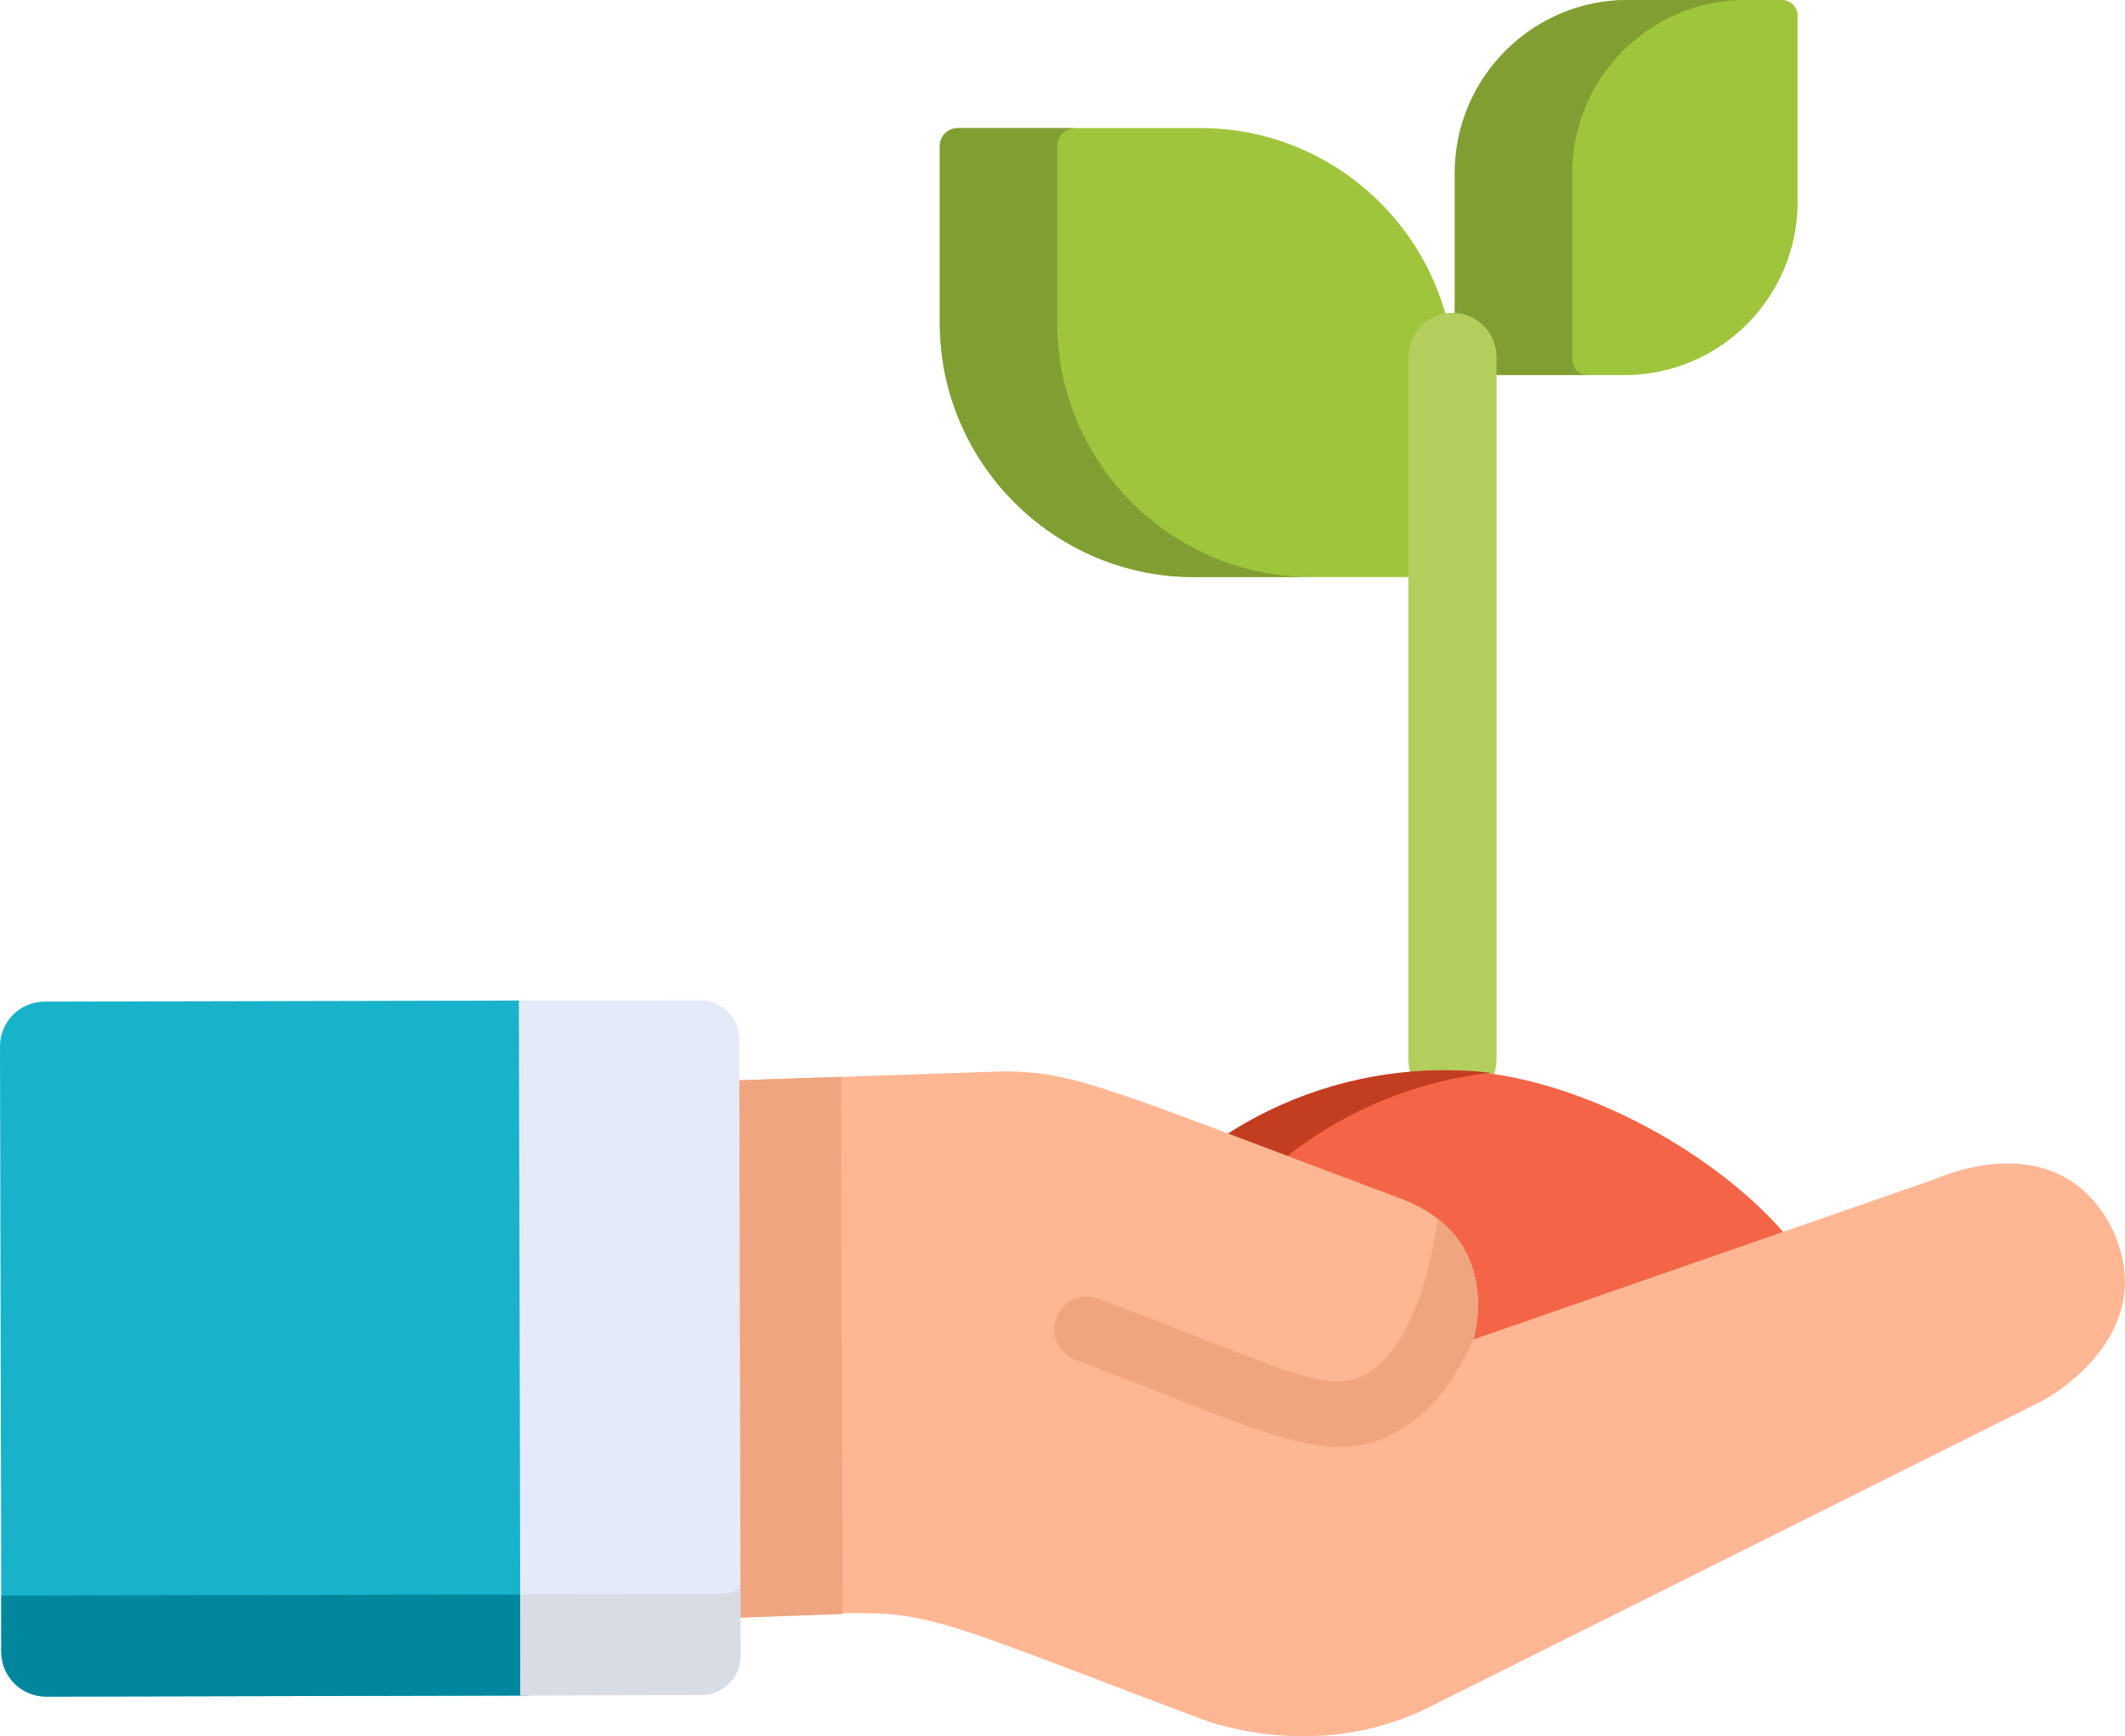
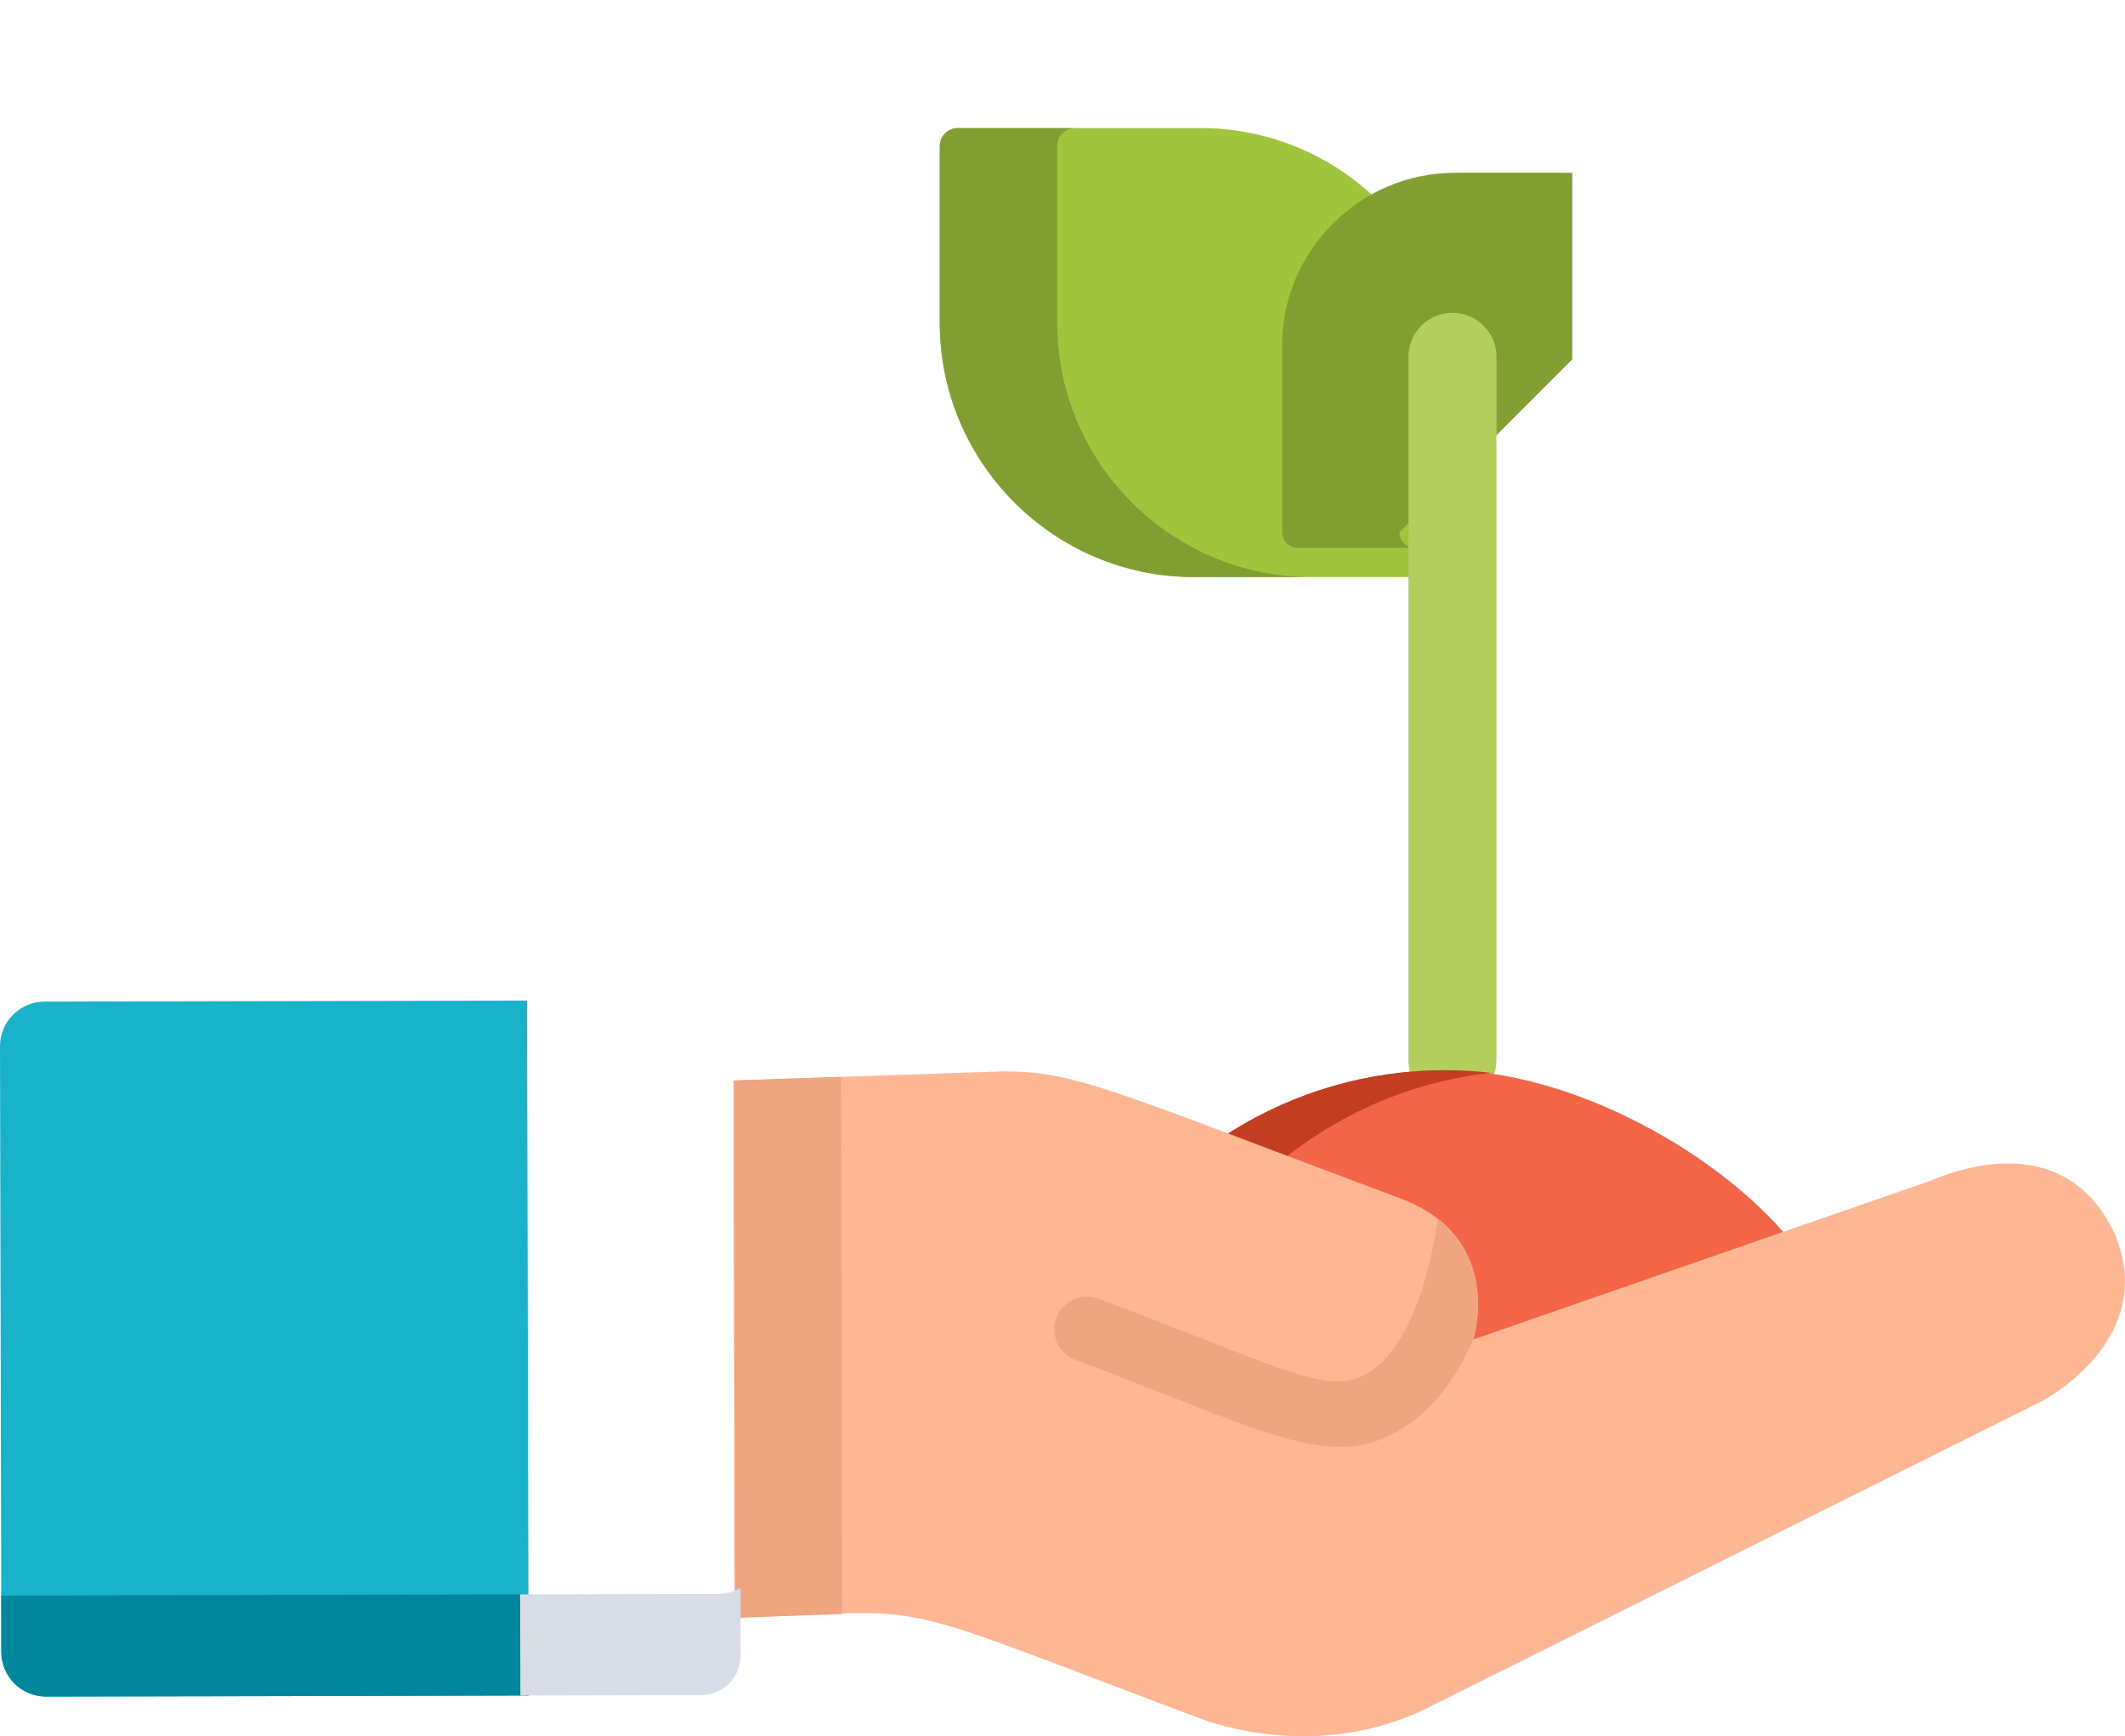
<svg xmlns="http://www.w3.org/2000/svg" id="Layer_2" data-name="Layer 2" viewBox="0 0 200.1 163.45">
  <g id="Layer_1-2" data-name="Layer 1">
    <g>
      <g>
        <path d="m113.07,12.06h-22.89c-.93,0-1.69.75-1.69,1.69v16.66c0,13.16,10.76,23.92,23.92,23.92h22.89c.93,0,1.69-.75,1.69-1.69v-16.66c0-13.16-10.76-23.92-23.92-23.92Z" style="fill: #9ec53b;" />
-         <path d="m169.27,19.04V1.47c0-.81-.66-1.47-1.47-1.47h-14.54c-8.95,0-16.27,7.32-16.27,16.27v17.57c0,.81.66,1.47,1.47,1.47h14.54c8.95,0,16.27-7.32,16.27-16.27Z" style="fill: #9ec53b;" />
      </g>
      <g>
        <path d="m99.55,30.41V13.75c0-.93.75-1.69,1.69-1.69h-11.05c-.93,0-1.69.75-1.69,1.69v16.66c0,13.16,10.76,23.92,23.92,23.92h11.05c-13.16,0-23.92-10.76-23.92-23.92Z" style="fill: #819e33;" />
-         <path d="m148.05,33.84v-17.57C148.05,7.32,155.37,0,164.31,0h-11.05c-8.95,0-16.27,7.32-16.27,16.27v17.57c0,.81.66,1.47,1.47,1.47h11.05c-.81,0-1.47-.66-1.47-1.47Z" style="fill: #819e33;" />
+         <path d="m148.05,33.84v-17.57h-11.05c-8.95,0-16.27,7.32-16.27,16.27v17.57c0,.81.66,1.47,1.47,1.47h11.05c-.81,0-1.47-.66-1.47-1.47Z" style="fill: #819e33;" />
      </g>
      <path d="m136.77,103.93c-2.29,0-4.15-1.86-4.15-4.15V33.6c0-2.29,1.86-4.15,4.15-4.15s4.15,1.86,4.15,4.15v66.18c0,2.29-1.86,4.15-4.15,4.15Z" style="fill: #b3ce5c;" />
      <path d="m125.77,126.97c10.55,0,17.99,4.23,17.99,4.23l24.15-15.22c-6.99-7.97-20.37-15.22-31.8-15.22-14.72,0-27.48,8.35-33.83,20.56,5.26-.31,6.69,5.64,23.5,5.64Z" style="fill: #f36546;" />
      <path d="m140.4,101c-1.41-.16-2.85-.24-4.3-.24-14.72,0-27.48,8.35-33.83,20.56,2.21-.13,4.98-.18,8.68-.19,5.75-10.91,16.63-18.7,29.44-20.13Z" style="fill: #c33e21;" />
      <g>
        <path d="m49.63,94.2c-11.16.02-34.46.08-45.44.1C1.87,94.31,0,96.19,0,98.51l.13,57.03c0,2.32,1.89,4.19,4.21,4.19,4.22,0,41.36-.09,45.44-.1l-.15-65.43Z" style="fill: #19b2cb;" />
        <path d="m48.91,150.11h0c-5.55.01-43.9.1-48.79.11v5.32c.02,2.32,1.9,4.19,4.22,4.19,4.22,0,41.36-.09,45.44-.1l-.02-9.52h-.85Z" style="fill: #00879e;" />
        <path d="m138.74,126.11s3.03-9.57-6.85-13.27c-27.36-10.24-30.66-12.01-37.54-11.97h0s-25.27.86-25.27.86l.11,50.59c19.91-.69,12.8-2.14,44.54,9.74,3.86,1.24,12.7,3.1,21.73-1.78,0,0,0,0,.01,0l56.81-28.37c1.83-.99,11.02-6.78,6.64-16.18h0c-5.06-9.99-16.08-4.98-17.01-4.61l-43.18,14.99" style="fill: #ffb793;" />
        <g>
          <polygon points="79.2 101.38 69.08 101.72 69.2 152.31 79.32 151.96 79.2 101.38" style="fill: #efa57f;" />
          <path d="m132.68,134.08c2.83-1.96,4.78-5.01,6.12-8.18.31-1.18,1.59-7.24-3.41-11.15-.58,4.28-2.32,11.57-6.22,14.28-3.87,2.68-7.45.08-25.74-6.76-1.59-.6-3.36.21-3.96,1.8s.21,3.36,1.8,3.96c18.42,6.89,24.39,10.91,31.4,6.05Z" style="fill: #efa57f;" />
        </g>
-         <path d="m65.89,94.16l-17.03.04.15,65.43,17.03-.04c2.05,0,3.7-1.66,3.7-3.71l-.13-58.02c0-2.04-1.67-3.7-3.71-3.69Z" style="fill: #e4eaf8;" />
        <path d="m69.73,155.88v-6.37c-.61.35-1.31.55-2.06.56l-18.69.04.02,9.52,17.03-.04c2.05,0,3.7-1.66,3.7-3.71Z" style="fill: #d8dce5;" />
      </g>
    </g>
  </g>
</svg>